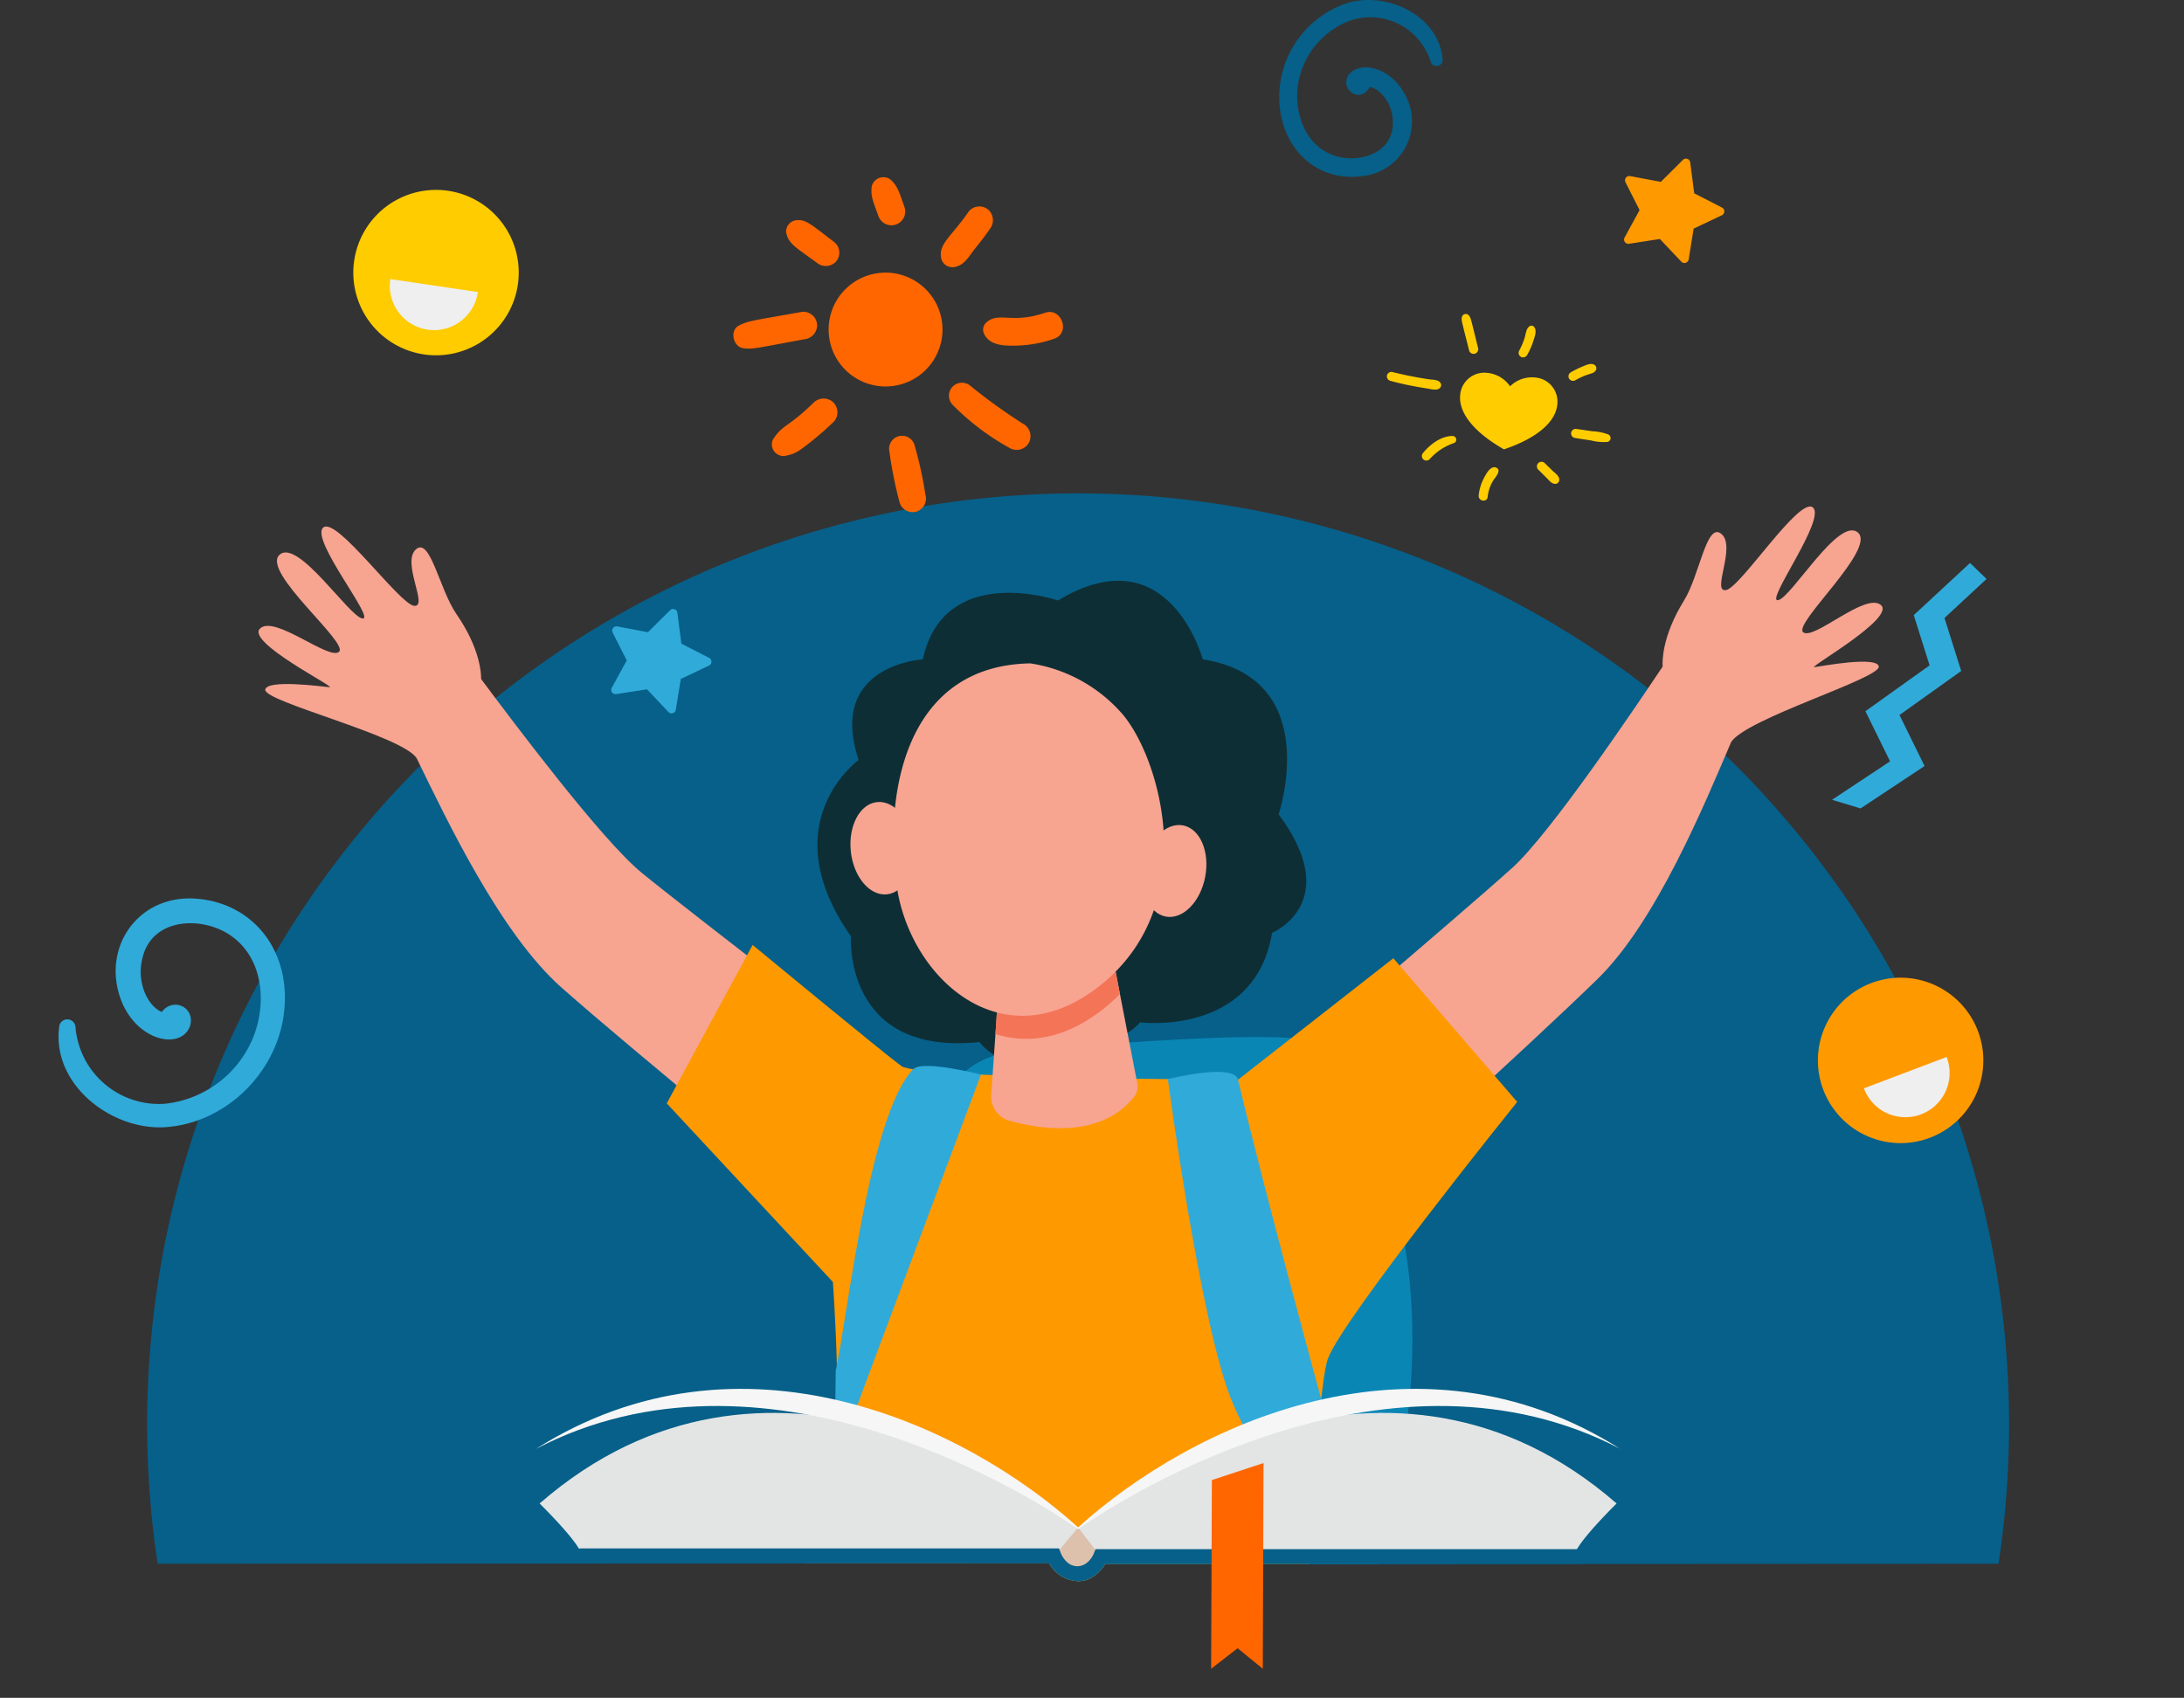
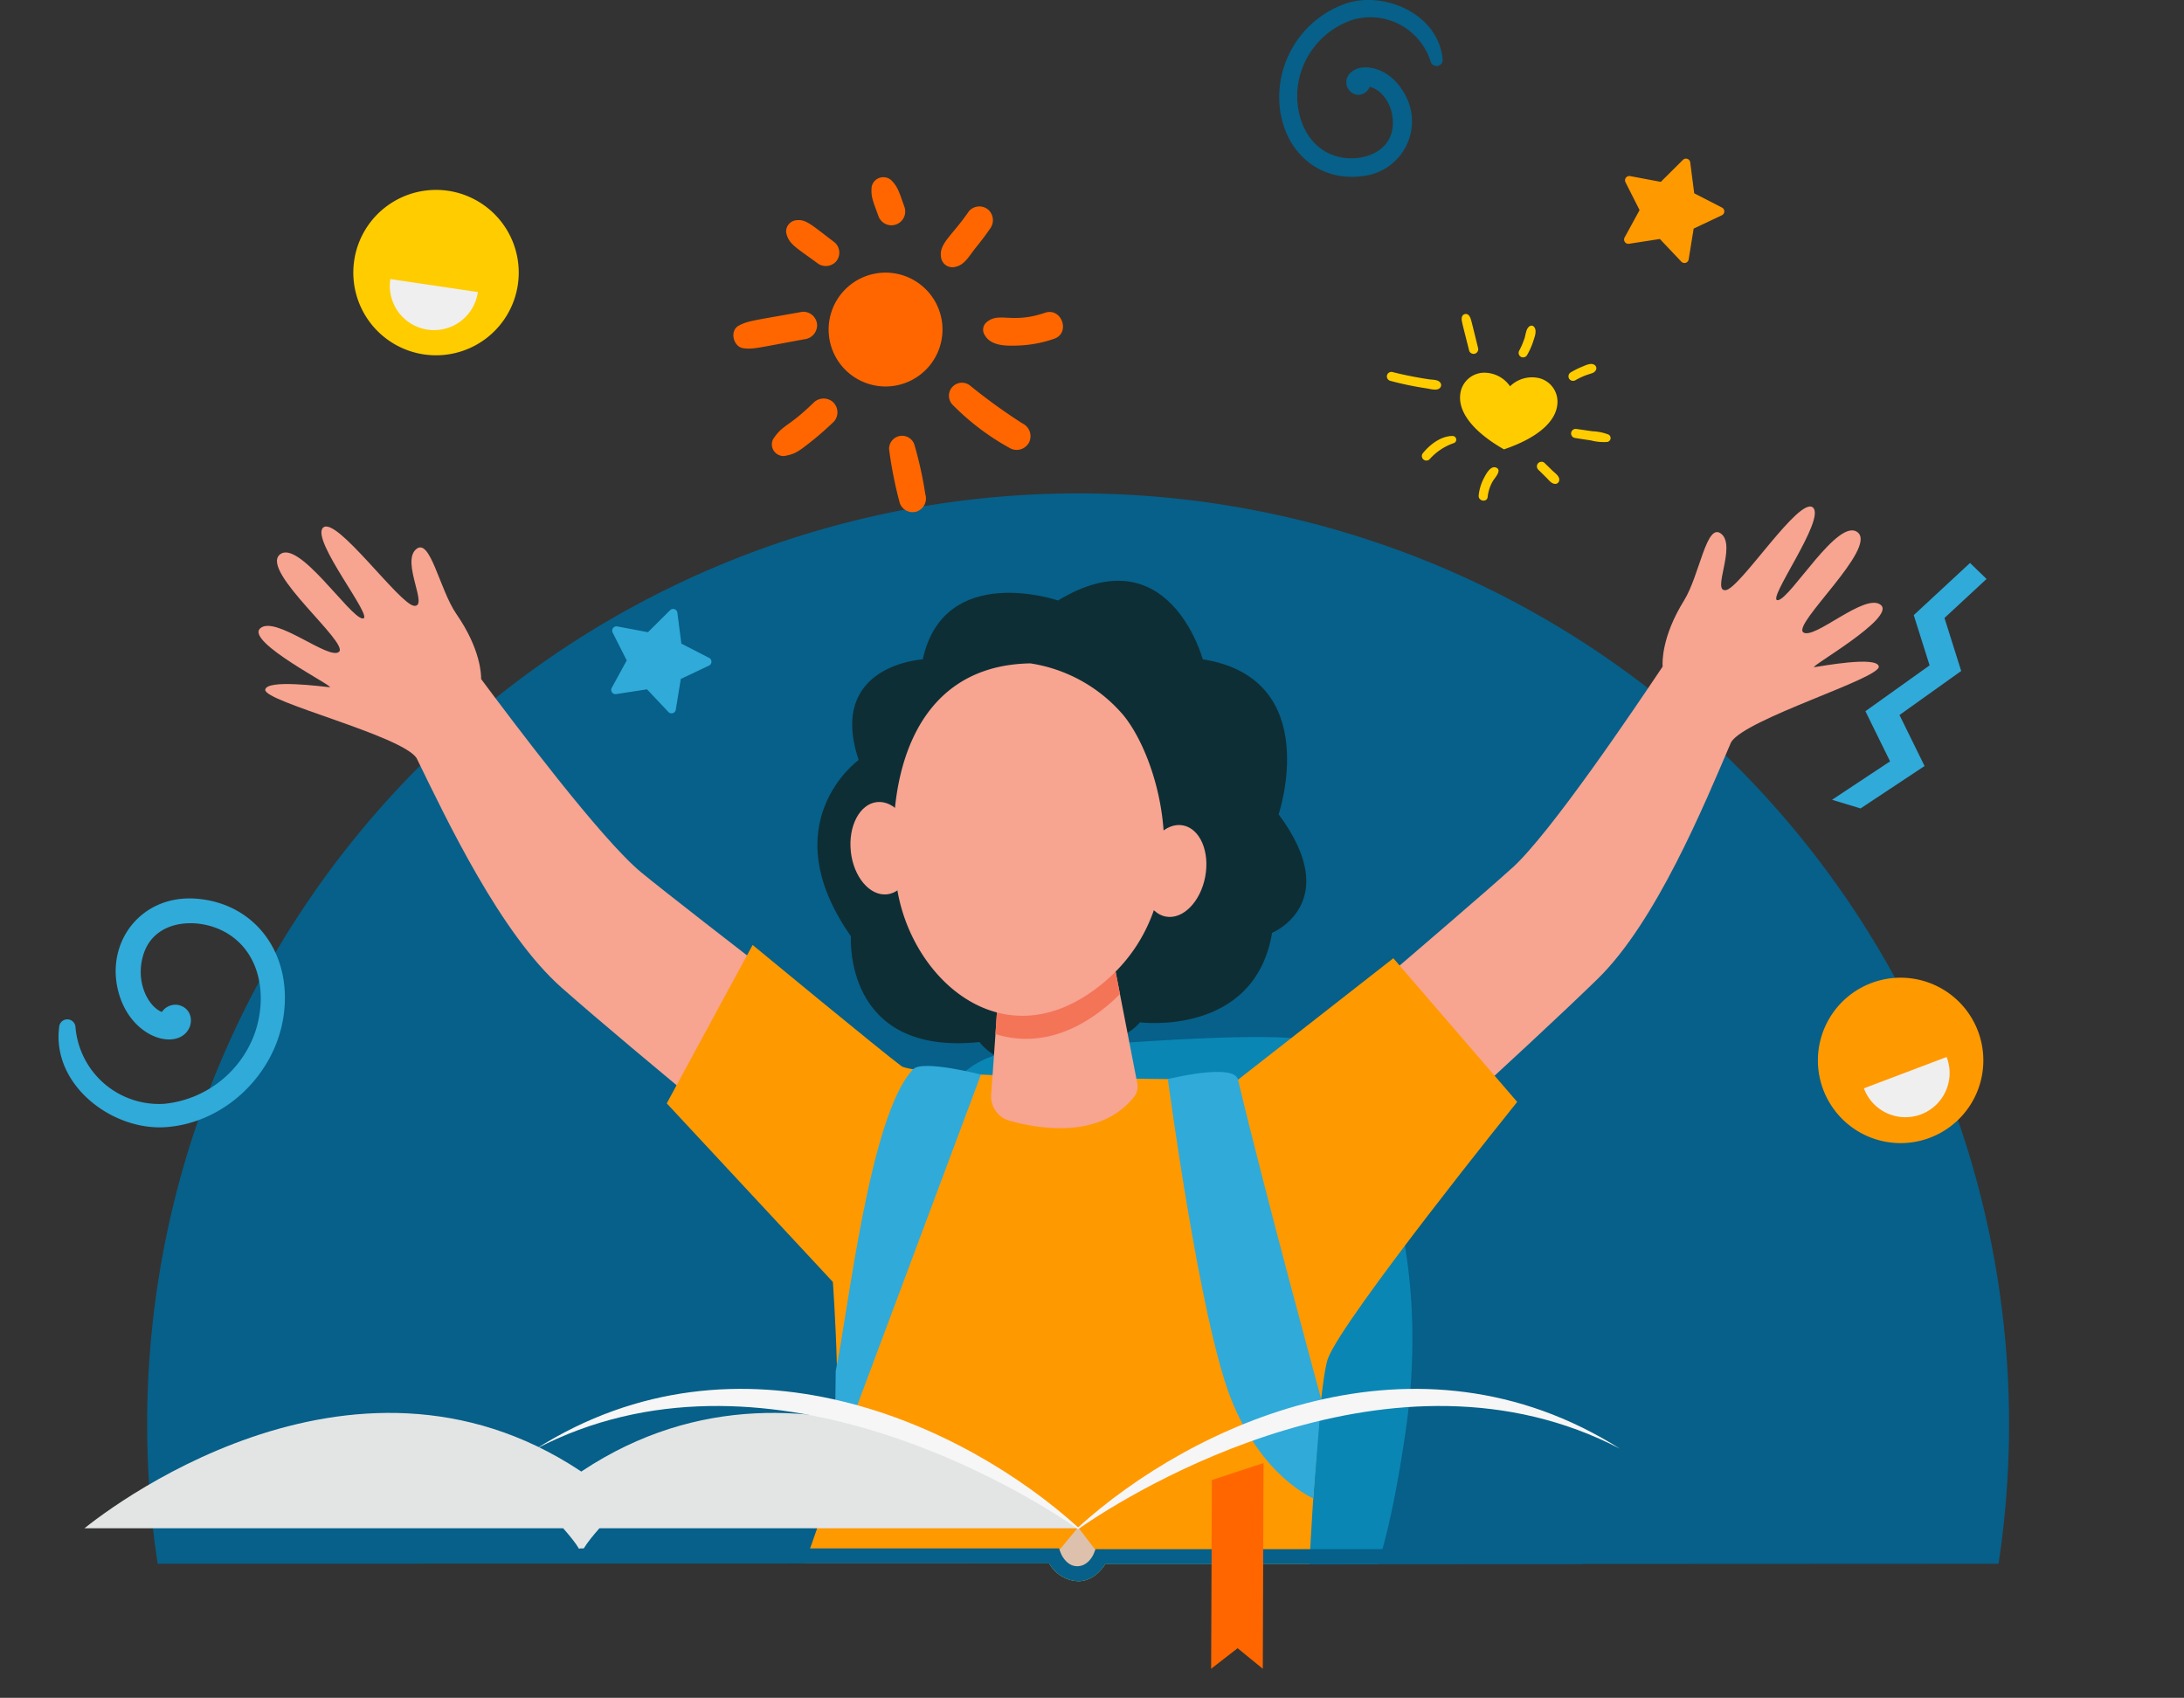
<svg xmlns="http://www.w3.org/2000/svg" width="376.393" height="292.649" viewBox="0 0 376.393 292.649">
  <rect x="0" y="0" width="376.393" height="292.649" fill="#333333" stroke="none" />
  <defs>
    <clipPath id="a">
      <path d="M18.784,34.8A18.84,18.84,0,0,0,0,53.583V249.215A18.839,18.839,0,0,0,18.784,268l162.036-.052a5.975,5.975,0,0,0,5.055,3.065c2.9,0,4.593-2.93,4.593-2.93L357.609,268a18.839,18.839,0,0,0,18.784-18.784V53.583A18.839,18.839,0,0,0,357.609,34.8Z" transform="translate(0 -34.799)" fill="none" />
    </clipPath>
    <clipPath id="b">
      <rect width="376.393" height="292.649" fill="none" />
    </clipPath>
  </defs>
  <g transform="translate(0 36.339)">
    <g clip-path="url(#a)">
      <path d="M24.282,241.884A160.444,160.444,0,1,1,184.726,402.328,160.444,160.444,0,0,1,24.282,241.884" transform="translate(1.075 -32.735)" fill="#066089" />
      <path d="M251.5,145.9c6.625-6.02,21.041-27.417,25.917-34.7-.055-.756-.179-5.155,3.684-11.386,2.729-4.4,3.858-13.632,6.446-11.476s-1.736,10.032.761,9.683,12.652-16.2,15-14.249-8.246,16.294-6.012,15.981,10.437-14.436,13.755-11.675-11.2,15.721-9.416,17.2,10.714-6.924,13.384-4.7-12.752,10.9-11.438,10.718,10.728-1.939,11.086-.131c.406,2.045-23.083,9.056-25.458,13.085-4.687,10.979-12.956,30.985-22.988,40.78-12.277,11.984-40.947,37.823-40.947,37.823l-19.13-17.994s37.5-31.828,45.355-38.968" transform="translate(9.124 -32.639)" fill="#f7a491" />
-       <path d="M285.511,101.636a9.988,9.988,0,0,1,1.577,3.7,9.721,9.721,0,0,1-1.89,8.258,16.6,16.6,0,0,0,.313-11.961" transform="translate(12.623 -31.841)" fill="#f7a491" />
      <path d="M108.653,146.554c-6.918-5.681-22.386-26.33-27.623-33.356.018-.758-.079-5.16-4.249-11.187-2.945-4.258-4.536-13.422-7.013-11.139S72,100.8,69.493,100.58,56.045,85.032,53.8,87.1s9.051,15.86,6.8,15.661S49.455,88.866,46.281,91.79,58.25,106.932,56.546,108.5s-11.047-6.378-13.6-4.026,13.282,10.25,11.96,10.133-10.812-1.4-11.08.424c-.3,2.063,23.508,7.889,26.081,11.794,5.231,10.731,14.491,30.3,25,39.579,12.862,11.354,42.787,35.725,42.787,35.725L155.9,183.2s-39.045-29.911-47.249-36.648" transform="translate(1.888 -32.493)" fill="#f7a491" />
      <path d="M67.962,104.256a9.968,9.968,0,0,0-1.39,3.778,9.728,9.728,0,0,0,2.3,8.151,16.6,16.6,0,0,1-.913-11.93" transform="translate(2.94 -31.725)" fill="#f7a491" />
      <path d="M155.254,182.534h0a15.311,15.311,0,0,1,12.532-8.831c16.041-1.439,48.626-4,52.162-1.432,4.713,3.422,21.125,28.023,15.4,67.056s-12.73,36.174-22.221,37.68-57.584-12.51-57.584-12.51Z" transform="translate(6.871 -28.763)" fill="#0a86b5" />
      <path d="M124.838,155.982l-14.8,27.3,28.63,30.785s1.883,25.948-.192,34.469-16.187,44.417-16.187,44.417,51.487,21.321,96.724,9.825c0,0,2.375-68.587,4.993-75.554s32.6-44.192,32.6-44.192L235.259,158.27,208.5,179.2s-55.013-.159-58.005-2.332-25.652-20.884-25.652-20.884" transform="translate(4.87 -29.436)" fill="#f90" />
      <path d="M176.371,99.26s-19.631-6.715-23.31,10.151c0,0-16.531.935-11.049,17.341,0,0-15.062,10.829-1.334,30.394,0,0-1.387,20.673,22.153,18.23,0,0,4.608,6.516,15,3.18s12.658-6.575,12.658-6.575,19.761,2.524,22.771-15.428c0,0,12.486-5.158,1.128-20.433,0,0,7.9-23.395-13.075-26.718,0,0-5.828-21.712-24.942-10.142" transform="translate(5.971 -32.096)" fill="#0e2e35" />
      <path d="M188.736,143.1c-.821,4.34.893,8.308,3.826,8.863s5.976-2.515,6.8-6.855-.894-8.308-3.827-8.863-5.976,2.516-6.8,6.855" transform="translate(8.344 -30.312)" fill="#f7a491" />
      <path d="M140.419,140.939c.485,4.39,3.283,7.682,6.251,7.356s4.981-4.154,4.5-8.543-3.285-7.684-6.253-7.356-4.978,4.153-4.493,8.543" transform="translate(6.212 -30.48)" fill="#f7a491" />
      <path d="M164.682,165.475c.045.284-.7,10.77-1.1,16.313a4.349,4.349,0,0,0,3.182,4.5c5.34,1.484,15.636,3.1,21.429-4.1a2.876,2.876,0,0,0,.571-2.345l-4.658-24Z" transform="translate(7.239 -29.442)" fill="#f7a491" />
      <path d="M164.287,171.338c5.69,1.82,12.327.822,19.07-4.715a30,30,0,0,0,2.382-2.18l-1.67-8.6-19.42,9.633c.022.138-.142,2.664-.362,5.862" transform="translate(7.271 -29.442)" fill="#f47458" />
      <path d="M171.047,109.5a26.256,26.256,0,0,1,15.909,8.787c6.617,7.846,13.49,32.47-3.484,46.41s-33.286-.892-35.482-17.02,1.69-37.808,23.056-38.177" transform="translate(6.526 -31.493)" fill="#f7a491" />
      <path d="M151.271,176.523c-7.581,7.883-11.305,42.7-13.336,51.959l-.211,16.445,25.238-67.491s-10.057-2.611-11.69-.914" transform="translate(6.096 -28.552)" fill="#30aad9" />
      <path d="M192.743,178.176s5.475,41.3,10.817,54.953,14.234,17.3,14.234,17.3l1.377-17.084s-9.75-35.7-14.337-55.078c-.7-2.942-12.093-.094-12.093-.094" transform="translate(8.531 -28.508)" fill="#30aad9" />
-       <path d="M181.859,253.1c-8.864-7.095-53.661-38.324-92.8-4.271,7.181,7.18,7.181,8.677,7.181,8.677v.363l85.621-.357,85.621.357v-.363s0-1.5,7.181-8.677c-39.141-34.053-83.939-2.824-92.8,4.271" transform="translate(3.942 -26.017)" fill="#e3e5e5" />
+       <path d="M181.859,253.1c-8.864-7.095-53.661-38.324-92.8-4.271,7.181,7.18,7.181,8.677,7.181,8.677v.363v-.363s0-1.5,7.181-8.677c-39.141-34.053-83.939-2.824-92.8,4.271" transform="translate(3.942 -26.017)" fill="#e3e5e5" />
      <path d="M181.987,257.169l-3.884-5.056-4.182,5.056,4.033,2.936Z" transform="translate(7.698 -25.181)" fill="#ddc1ad" />
      <path d="M275.324,239.6c-35.205-22.29-73.805-4.239-93.438,13.523-19.633-17.762-58.233-35.813-93.438-13.523,39-20.388,83.865,7.143,93.242,13.7l.2.139.2-.139c9.376-6.559,54.243-34.09,93.242-13.7" transform="translate(3.915 -26.193)" fill="#f6f6f6" />
      <path d="M181.46,261.246a5.645,5.645,0,0,1-4.833-3.071H95.989a1.294,1.294,0,1,1,0-2.589H178.32l.317.834c.033.085.9,2.236,2.823,2.236,1.964,0,2.822-2.1,2.83-2.12l.325-.816h83.471a1.294,1.294,0,1,1,0,2.589H186.277a5.276,5.276,0,0,1-4.816,2.936" transform="translate(4.191 -25.027)" fill="#066089" />
    </g>
  </g>
  <path d="M208.786,276.958l-4.342-3.545-4.563,3.545.126-32.531,8.905-2.934Z" transform="translate(8.847 10.688)" fill="#f60" />
  <g clip-path="url(#b)">
    <path d="M268.124,39.775l2.578-4.72-2.426-4.8a.739.739,0,0,1,.8-1.06l5.286.994,3.816-3.792a.739.739,0,0,1,1.254.43l.688,5.334,4.785,2.457a.739.739,0,0,1-.022,1.326l-4.86,2.3-.858,5.31a.74.74,0,0,1-1.268.39L274.2,40.035l-5.314.825a.739.739,0,0,1-.762-1.085" transform="translate(11.863 1.159)" fill="#f90" />
    <path d="M100.967,114.108l2.578-4.72-2.426-4.8a.739.739,0,0,1,.8-1.06l5.286.994,3.816-3.792a.739.739,0,0,1,1.254.43l.688,5.334,4.785,2.457a.739.739,0,0,1-.022,1.326l-4.86,2.3L112,117.89a.74.74,0,0,1-1.268.39l-3.692-3.912-5.314.825a.739.739,0,0,1-.762-1.085" transform="translate(4.465 4.449)" fill="#30aad9" />
    <path d="M136.778,55.488A9.811,9.811,0,1,1,147.245,64.6a9.812,9.812,0,0,1-10.467-9.108" transform="translate(6.053 1.992)" fill="#f60" />
    <path d="M152.974,82a65.5,65.5,0,0,0-1.911-8.636,2.241,2.241,0,0,0-4.329.895,70.364,70.364,0,0,0,1.847,9.287,2.344,2.344,0,0,0,2.97,1.424A2.392,2.392,0,0,0,152.974,82" transform="translate(6.494 3.183)" fill="#f60" />
    <path d="M169.349,70.235a97.4,97.4,0,0,1-9.086-6.559,2.243,2.243,0,0,0-2.944,3.381,42.7,42.7,0,0,0,9.913,7.454,2.408,2.408,0,0,0,3.2-1.08,2.433,2.433,0,0,0-1.08-3.2" transform="translate(6.933 2.795)" fill="#f60" />
    <path d="M162.941,53.188a1.686,1.686,0,0,0-.428,2.263c1.1,1.995,3.891,1.9,5.873,1.828a21.209,21.209,0,0,0,6.093-1.158c2.891-.987,1.324-5.474-1.578-4.483-5.674,1.937-7.824-.166-9.96,1.55" transform="translate(7.181 2.279)" fill="#f60" />
    <path d="M160.127,34.883c-2.855,4.177-5.189,5.588-4.826,7.887a1.976,1.976,0,0,0,2.573,1.692c1.534-.348,2.369-1.974,3.288-3.115.882-1.094,1.747-2.192,2.534-3.357a2.444,2.444,0,0,0-.232-3.339,2.383,2.383,0,0,0-3.338.232" transform="translate(6.872 1.508)" fill="#f60" />
    <path d="M149.509,34.372c-.913-2.532-1.113-3.453-2.3-4.629a2.055,2.055,0,0,0-3.346,1.136c-.167,1.756.2,2.409,1.16,5.07a2.376,2.376,0,1,0,4.483-1.577" transform="translate(6.366 1.294)" fill="#f60" />
    <path d="M138.118,40.187c-4.116-3.128-4.954-4.008-6.57-3.838a1.959,1.959,0,0,0-1.806,2.075c.384,1.977,1.535,2.514,5.319,5.275a2.391,2.391,0,0,0,3.284-.228,2.35,2.35,0,0,0-.228-3.284" transform="translate(5.741 1.608)" fill="#f60" />
    <path d="M121.967,53.852c-1.622.86-.97,3.665.786,3.894,1.684.22,2.334-.05,10.506-1.542a2.447,2.447,0,0,0,2.205-2.534,2.392,2.392,0,0,0-2.534-2.205c-8.487,1.531-9.337,1.525-10.964,2.388" transform="translate(5.357 2.277)" fill="#f60" />
    <path d="M134.491,66.585c-4.479,4.335-5.135,3.569-6.9,6.22a2.01,2.01,0,0,0,1.934,2.885c1.807-.331,2.292-.636,4.648-2.5,1.369-1.085,2.677-2.247,3.935-3.459a2.413,2.413,0,0,0-.235-3.379,2.446,2.446,0,0,0-3.378.235" transform="translate(5.636 2.911)" fill="#f60" />
    <path d="M307.27,135.235l11.029-7.309-4.319-8.792,10.632-7.591-2.88-9.138,7.249-6.722-2.846-2.758-9.7,8.991,2.731,8.66-11.061,7.9,4.249,8.646-10,6.624Z" transform="translate(13.382 4.113)" fill="#30aad9" />
    <path d="M249.578,63.864a5.394,5.394,0,0,1,4.37-1.514,4.177,4.177,0,0,1,3.774,4.667c-.256,2.655-2.887,5.571-9.194,7.718-5.779-3.313-7.8-6.68-7.548-9.335a4.177,4.177,0,0,1,4.6-3.859,5.394,5.394,0,0,1,4,2.322" transform="translate(10.665 2.723)" fill="#fc0" />
    <path d="M229.529,62.941a55.422,55.422,0,0,0,6.226,1.288c.633.094,1.7.444,2.223-.034a.674.674,0,0,0,.144-.912c-.389-.6-1.373-.529-2.011-.624-1.945-.289-4.132-.708-6.318-1.259a.789.789,0,0,0-.9.639.8.8,0,0,0,.639.9" transform="translate(10.13 2.717)" fill="#fc0" />
    <path d="M259.907,72.349c.928.154,1.859.29,2.789.43a8.645,8.645,0,0,0,2.807.268.678.678,0,0,0,.217-1.281,8.508,8.508,0,0,0-2.755-.562c-.931-.137-1.862-.276-2.794-.4a.783.783,0,0,0-.264,1.542" transform="translate(11.475 3.133)" fill="#fc0" />
    <path d="M236.021,75.942a9.809,9.809,0,0,1,4.175-2.759.633.633,0,0,0-.278-1.217c-2,.013-3.914,1.508-5.106,2.993a.78.78,0,0,0,1.209.983" transform="translate(10.385 3.185)" fill="#fc0" />
    <path d="M245.584,82.248a6.911,6.911,0,0,1,.887-2.726c.3-.516,1.641-1.878.591-2.33-.987-.426-1.8,1.18-2.151,1.858a8.146,8.146,0,0,0-.875,2.932c-.1,1,1.435,1.274,1.549.265" transform="translate(10.801 3.413)" fill="#fc0" />
    <path d="M253.934,77.633l1.379,1.362c.458.453.871,1.074,1.573,1.038a.692.692,0,0,0,.611-.734c.017-.639-.752-1.136-1.173-1.548L254.938,76.4a.8.8,0,0,0-1.119.115.814.814,0,0,0,.116,1.119" transform="translate(11.226 3.373)" fill="#fc0" />
    <path d="M244.038,57.619c-1.251-5.052-1.209-5.07-1.548-5.522a.694.694,0,0,0-1.23.287c-.091.586-.066.491,1.271,5.8a.81.81,0,0,0,1.037.47.824.824,0,0,0,.47-1.037" transform="translate(10.677 2.294)" fill="#fc0" />
    <path d="M252.114,58.775a11.966,11.966,0,0,0,1.037-2.338c.244-.759.72-1.89.079-2.542a.593.593,0,0,0-.6-.1c-.729.348-.753,1.428-.981,2.127a14.026,14.026,0,0,1-.952,2.207.788.788,0,0,0,.387,1.032.8.8,0,0,0,1.032-.387" transform="translate(11.092 2.379)" fill="#fc0" />
    <path d="M263.605,61.1a.691.691,0,0,0-.337-.9c-.6-.352-1.538.142-2.125.378a13.644,13.644,0,0,0-1.964.994.793.793,0,0,0-.173,1.1.806.806,0,0,0,1.1.174c2.431-1.352,3.024-.9,3.5-1.746" transform="translate(11.457 2.659)" fill="#fc0" />
    <path d="M9.765,170.487c-1.263,9.957,9.106,17.859,18.329,17.237,10.2-.689,18.843-9.05,20.334-19.068,1.613-10.844-4.9-19.516-14.982-20.311-9.812-.774-16.09,7.96-13.256,16.774,2.032,6.319,7.8,8.675,10.706,6.931,2.265-1.36,2.128-4.786-.614-5.39a2.831,2.831,0,0,0-2.815,1.213c-2.4-.952-4.684-5.323-3.134-10.041,1.98-6.026,9.6-6.371,14.33-3.561,6.023,3.578,6.969,11.281,4.761,17.42A18.535,18.535,0,0,1,27.883,183.7a14.442,14.442,0,0,1-15.3-13.208,1.41,1.41,0,0,0-2.817-.008" transform="translate(0.428 6.563)" fill="#30aad9" />
    <path d="M239.268,10.114C238.535,2.585,229.594-1.493,222.92.5a17.1,17.1,0,0,0-11.764,17.41c.623,8.24,6.861,13.526,14.4,12.428A9.479,9.479,0,0,0,232.5,15.8c-2.548-4.305-7.181-5.074-9.026-3.308a2.177,2.177,0,0,0,1.351,3.861,2.136,2.136,0,0,0,1.866-1.363c1.924.3,4.332,3.131,3.981,6.858-.45,4.76-5.992,6.284-9.94,5.008-5.023-1.624-7-7.128-6.407-12.009a13.971,13.971,0,0,1,9.418-11.423A10.886,10.886,0,0,1,237.2,10.577a1.062,1.062,0,0,0,2.072-.464" transform="translate(9.344 0)" fill="#066089" />
    <path d="M300.946,180.693a14.256,14.256,0,1,0,8.28-18.385,14.253,14.253,0,0,0-8.28,18.385" transform="translate(13.279 7.142)" fill="#f90" />
    <path d="M321.868,174.472a7.622,7.622,0,1,1-14.255,5.4Z" transform="translate(13.615 7.722)" fill="#efefef" />
    <path d="M58.463,43.513A14.255,14.255,0,1,0,74.656,31.5,14.254,14.254,0,0,0,58.463,43.513" transform="translate(2.581 1.387)" fill="#fc0" />
    <path d="M79.506,48.3a7.622,7.622,0,1,1-15.079-2.234Z" transform="translate(2.848 2.039)" fill="#efefef" />
  </g>
</svg>